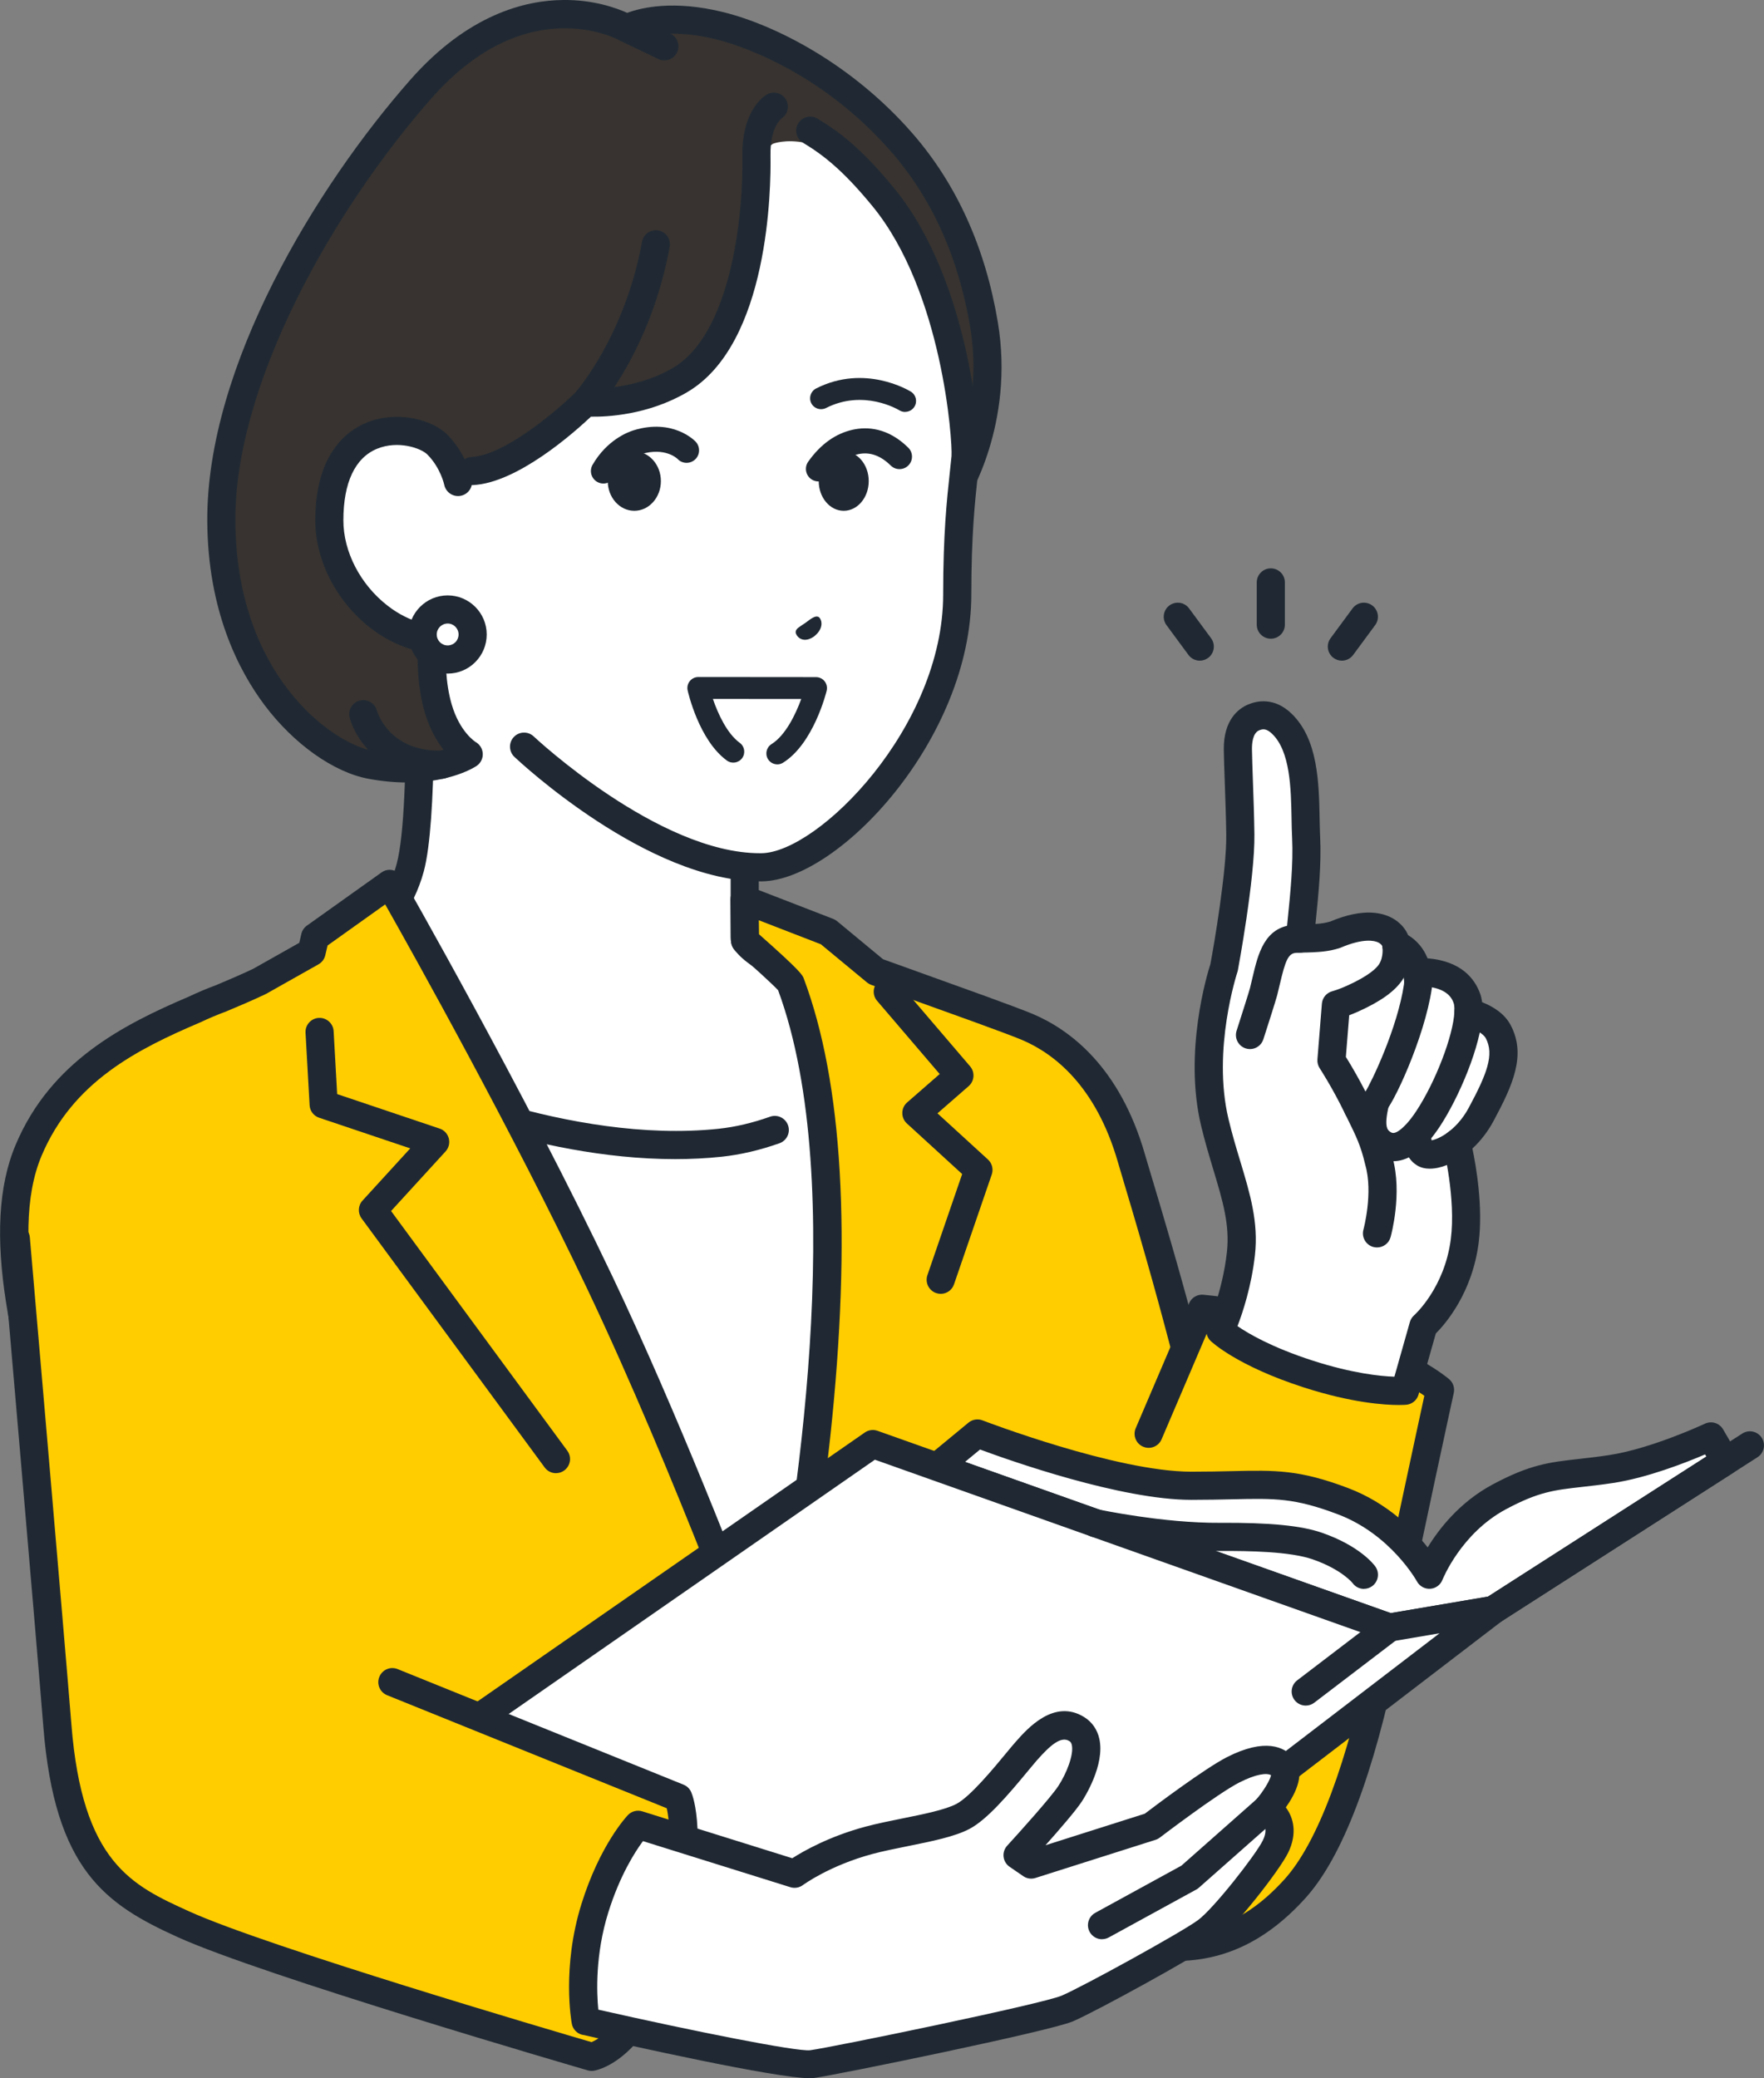
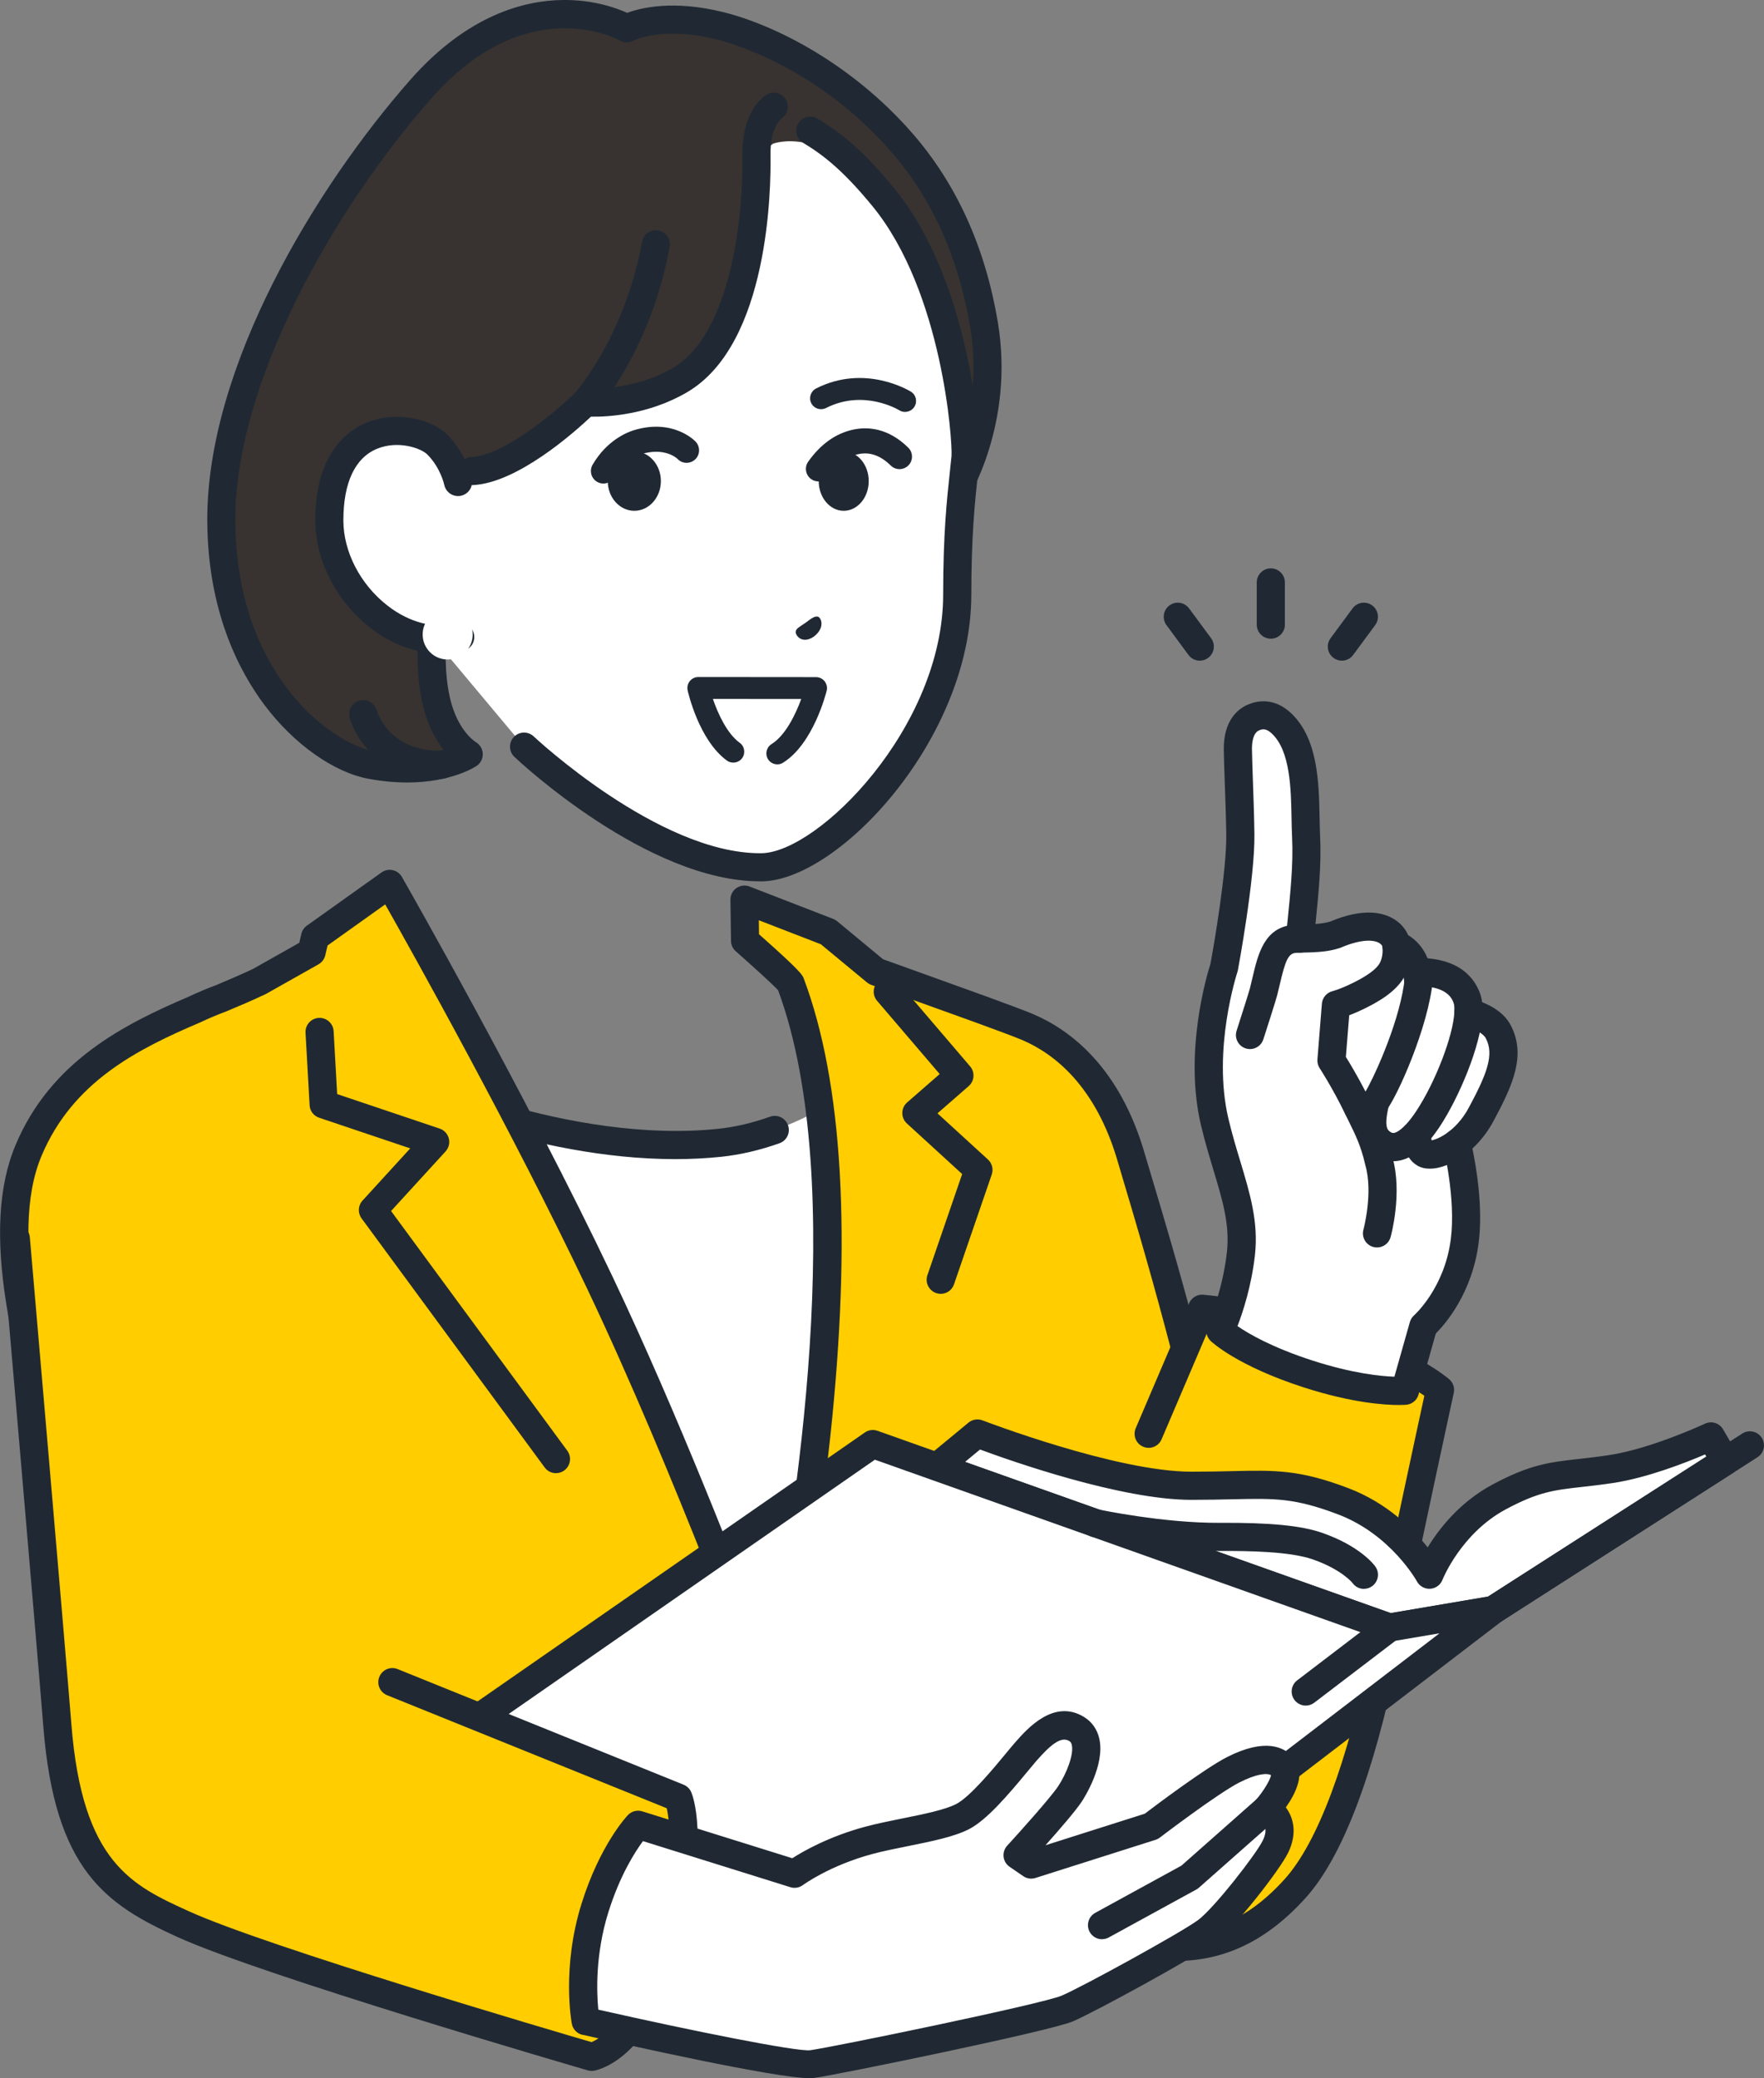
<svg xmlns="http://www.w3.org/2000/svg" width="135" height="159" viewBox="0 0 135 159" fill="none">
  <rect x="0" y="0" width="135" height="159" fill="#808080" stroke="none" />
  <g clip-path="url(#clip0_38_110)">
-     <path d="M31.39 66.39C32.663 61.654 31.91 44.758 31.91 44.758L56.99 61.073V71.707C56.99 73.658 72.434 79.791 72.434 79.791L57.942 96.525L49.736 98.147L25.595 88.087L20.988 77.726C20.988 77.726 29.628 72.935 31.388 66.39H31.39Z" fill="white" />
-     <path d="M49.738 99.224C50.159 99.224 50.561 98.975 50.733 98.561C50.963 98.011 50.702 97.381 50.154 97.154L26.408 87.259L22.364 78.163C24.667 76.728 30.893 72.392 32.431 66.672C33.474 62.798 33.223 51.511 33.065 46.797L55.916 61.659V71.71C55.916 72.715 56.555 73.911 64.264 77.46C66.699 78.58 69.155 79.614 70.638 80.224L57.131 95.819C56.742 96.269 56.792 96.948 57.239 97.338C57.689 97.728 58.368 97.678 58.758 97.231L73.25 80.497C73.477 80.233 73.566 79.874 73.482 79.537C73.398 79.2 73.157 78.92 72.834 78.79C66.388 76.23 59.028 72.777 58.069 71.535V61.073C58.069 60.709 57.885 60.37 57.579 60.171L32.498 43.856C32.161 43.636 31.728 43.623 31.376 43.825C31.027 44.026 30.816 44.404 30.835 44.808C30.843 44.976 31.567 61.59 30.352 66.113C28.731 72.148 20.553 76.74 20.469 76.785C19.981 77.055 19.78 77.654 20.008 78.166L24.614 88.527C24.727 88.779 24.93 88.977 25.184 89.085L49.324 99.145C49.461 99.202 49.599 99.229 49.738 99.229V99.224Z" fill="#202933" />
    <path d="M67.866 81.344C67.866 81.344 62.099 86.687 55.11 87.427C43.17 88.69 30.312 82.645 30.312 82.645L56.868 139.162H68.851L74.09 95.902L67.866 81.341V81.344Z" fill="white" />
    <path d="M51.673 88.678C52.855 88.678 54.044 88.621 55.225 88.496C56.663 88.343 58.155 87.996 59.655 87.463C60.215 87.264 60.509 86.649 60.308 86.087C60.109 85.527 59.492 85.232 58.932 85.433C57.591 85.909 56.266 86.221 54.995 86.355C43.503 87.57 30.895 81.729 30.769 81.671C30.23 81.418 29.589 81.65 29.336 82.188C29.082 82.727 29.314 83.368 29.852 83.619C30.336 83.847 40.75 88.678 51.671 88.678H51.673Z" fill="#202933" />
    <path d="M14.877 77.237C15.662 76.867 16.367 76.582 16.941 76.369C17.951 75.945 18.934 75.524 19.864 75.081L23.842 72.839L24.107 71.695L29.821 67.625C29.821 67.625 39.106 83.835 45.911 98.149C52.714 112.462 59.157 130.191 59.157 130.191C59.157 130.191 67.555 94.046 60.504 75.244C60.387 74.933 57.017 71.973 57.017 71.973L56.974 68.829L63.372 71.305L67.036 74.337L72.296 76.23C72.296 76.23 77.354 78.032 78.615 78.566C81.351 79.721 84.822 82.468 86.589 88.618C88.249 94.39 102.237 137.961 91.98 144.065C86.565 147.286 79.624 144.209 79.242 144.032H24.445C19.094 144.032 17.413 142.57 17.413 142.57C16.568 141.56 15.442 141.78 15.014 140.914C14.16 139.208 9.962 127.765 5.944 115.855C2.174 104.677 -0.538 94.443 2.189 87.996C4.731 81.978 9.909 79.36 14.875 77.24L14.877 77.237Z" fill="#FFCD00" />
    <path d="M78.787 145.006C78.249 144.755 78.014 144.116 78.263 143.575C78.514 143.037 79.153 142.802 79.694 143.051C79.76 143.082 86.422 146.114 91.428 143.135C94.717 141.177 98.395 131.763 86.085 90.703C85.853 89.932 85.671 89.324 85.554 88.91C83.862 83.031 80.619 80.576 78.194 79.551C76.976 79.037 71.985 77.257 71.93 77.237L66.67 75.345C66.553 75.302 66.445 75.239 66.35 75.16L62.822 72.241L58.074 70.403L58.088 71.475C61.307 74.318 61.417 74.605 61.513 74.861C64.496 82.818 65.18 94.601 63.546 109.88C62.336 121.201 60.229 130.342 60.207 130.433C60.1 130.897 59.7 131.234 59.224 131.263C58.753 131.287 58.311 131.005 58.148 130.555C58.083 130.378 51.645 112.708 44.943 98.606C39.212 86.551 31.625 72.985 29.479 69.19L25.069 72.334L24.894 73.081C24.825 73.375 24.638 73.626 24.375 73.775L20.398 76.017C20.376 76.029 20.352 76.041 20.331 76.053C19.355 76.515 18.329 76.955 17.362 77.359C17.348 77.367 17.334 77.371 17.319 77.376C16.662 77.62 15.994 77.9 15.341 78.209C15.329 78.214 15.317 78.221 15.303 78.226C10.479 80.284 5.571 82.767 3.186 88.412C0.569 94.606 3.459 105.096 6.97 115.508C10.931 127.25 15.138 138.744 15.985 140.433C16.02 140.505 16.255 140.601 16.482 140.691C16.951 140.883 17.587 141.141 18.154 141.768C18.453 141.964 20.161 142.95 24.452 142.95C25.047 142.95 25.528 143.431 25.528 144.027C25.528 144.623 25.047 145.104 24.452 145.104C18.86 145.104 16.917 143.556 16.714 143.379C16.671 143.34 16.63 143.3 16.595 143.257C16.348 142.962 16.049 142.84 15.671 142.687C15.157 142.479 14.454 142.192 14.057 141.393C13.165 139.61 8.984 128.215 4.93 116.195C0.713 103.694 -1.533 94.043 1.203 87.57C3.896 81.195 9.445 78.384 14.442 76.249C15.14 75.921 15.848 75.622 16.552 75.361C17.475 74.974 18.455 74.555 19.374 74.119L22.904 72.128L23.062 71.447C23.122 71.19 23.273 70.966 23.485 70.815L29.2 66.744C29.448 66.567 29.757 66.503 30.053 66.57C30.35 66.634 30.606 66.823 30.757 67.087C30.85 67.249 40.14 83.497 46.885 97.683C51.831 108.09 56.629 120.411 58.865 126.319C60.733 116.764 65.032 90.614 59.55 75.759C59.172 75.342 57.627 73.935 56.309 72.777C56.079 72.576 55.947 72.286 55.943 71.983L55.9 68.838C55.895 68.479 56.067 68.144 56.361 67.941C56.655 67.737 57.031 67.692 57.363 67.821L63.761 70.298C63.869 70.338 63.97 70.398 64.061 70.472L67.579 73.385L72.657 75.213C72.865 75.287 77.759 77.032 79.033 77.57C81.889 78.778 85.7 81.624 87.625 88.319C87.742 88.728 87.921 89.327 88.151 90.088C89.682 95.192 93.267 107.149 95.31 118.669C97.972 133.685 97.063 142.295 92.533 144.989C90.495 146.202 88.283 146.607 86.24 146.607C82.303 146.607 78.998 145.104 78.79 145.008L78.787 145.006Z" fill="#202933" />
    <path d="M71.994 98.985C72.442 98.985 72.858 98.705 73.011 98.257L75.9 89.853C76.039 89.446 75.924 88.996 75.608 88.707L71.746 85.175L74.133 83.093C74.578 82.705 74.628 82.031 74.243 81.581L68.758 75.168C68.371 74.715 67.691 74.663 67.242 75.05C66.79 75.438 66.737 76.118 67.124 76.567L71.915 82.169L69.423 84.342C69.191 84.543 69.057 84.835 69.055 85.141C69.05 85.448 69.179 85.742 69.404 85.95L73.635 89.82L70.975 97.556C70.782 98.118 71.081 98.731 71.643 98.925C71.757 98.965 71.877 98.985 71.992 98.985H71.994Z" fill="#202933" />
    <path d="M42.551 112.703C42.773 112.703 42.996 112.636 43.187 112.493C43.665 112.141 43.768 111.466 43.417 110.988L29.929 92.648L34.098 88.09C34.344 87.822 34.438 87.446 34.347 87.094C34.256 86.742 33.993 86.457 33.648 86.343L25.803 83.703L25.533 78.889C25.499 78.295 24.99 77.843 24.397 77.874C23.803 77.907 23.349 78.415 23.383 79.011L23.694 84.553C23.717 84.993 24.007 85.374 24.425 85.512L31.395 87.857L27.745 91.849C27.398 92.229 27.367 92.799 27.674 93.215L41.685 112.268C41.895 112.555 42.223 112.706 42.553 112.706L42.551 112.703Z" fill="#202933" />
    <path d="M77.804 139.861C78.055 140.799 78.306 142.532 79.242 143.965C80.423 145.776 83.518 147.736 86.053 148.416C92.086 150.034 95.999 147.961 99.036 144.599C102.151 141.153 104.416 133.742 105.896 126.42C107.446 118.765 110.206 106.333 110.206 106.333C110.206 106.333 107.645 104.108 101.641 102.263C95.64 100.42 91.995 100.124 91.995 100.124L87.907 109.688C87.907 109.688 85.422 115.226 80.863 125.597C76.778 134.889 77.39 138.318 77.804 139.861Z" fill="#FFCD00" />
    <path d="M89.957 150.026C93.755 150.026 96.984 148.447 99.912 145.207C102.739 142.077 105.133 135.791 107.027 126.52C108.852 117.595 111.235 106.671 111.259 106.563C111.342 106.178 111.211 105.778 110.912 105.52C110.799 105.422 108.106 103.122 101.957 101.234C101.73 101.162 96.149 99.406 92.088 99.052C91.626 99.011 91.189 99.272 91.005 99.7L86.917 109.265C86.683 109.813 86.936 110.445 87.484 110.679C88.031 110.914 88.663 110.66 88.897 110.112L92.672 101.279C96.427 101.751 101.263 103.275 101.316 103.292C105.564 104.596 108.027 106.099 109.006 106.781C108.458 109.308 106.482 118.432 104.916 126.092C103.124 134.855 100.84 140.964 98.312 143.766C94.879 147.566 91.122 148.665 86.135 147.327C81.621 146.116 80.217 143.515 80.203 143.489C79.938 142.955 79.292 142.74 78.761 143.005C78.227 143.271 78.012 143.917 78.278 144.448C78.347 144.59 80.064 147.93 85.578 149.409C87.12 149.823 88.575 150.031 89.955 150.031L89.957 150.026Z" fill="#202933" />
    <path d="M107.527 106.4L108.929 101.442C108.929 101.442 111.553 99.183 112.096 94.943C112.526 91.576 111.491 87.465 111.491 87.465C112.153 86.97 112.823 86.245 113.351 85.259C114.822 82.524 115.573 80.679 114.667 78.939C114.196 78.039 112.947 77.613 112.378 77.458C112.397 77.025 112.364 76.658 112.261 76.376C111.816 75.151 110.642 74.349 108.441 74.368C108.243 73.282 107.645 72.621 106.858 72.289C106.843 71.698 105.793 69.972 102.167 71.523C101.486 71.729 100.9 71.793 99.484 71.81C99.754 69.061 100.077 66.426 99.96 64.069C99.826 61.355 100.156 57.34 98.096 55.371C97.769 55.057 97.02 54.437 95.941 54.892C95.147 55.227 94.719 56.086 94.738 57.357C94.757 58.766 94.894 61.461 94.927 63.846C94.968 66.795 93.901 72.894 93.681 74.033C93.681 74.033 91.624 80.193 92.968 85.847C93.913 89.832 95.339 92.608 94.973 95.907C94.607 99.207 93.401 101.816 93.401 101.816C93.401 101.816 95.186 103.534 100.129 105.127C104.865 106.657 107.535 106.403 107.535 106.403L107.527 106.4Z" fill="white" />
    <path d="M99.795 106.149C94.671 104.496 92.731 102.665 92.65 102.588C92.32 102.27 92.227 101.777 92.418 101.361C92.43 101.337 93.557 98.858 93.896 95.785C94.128 93.701 93.566 91.839 92.856 89.482C92.538 88.422 92.208 87.329 91.913 86.094C90.579 80.473 92.387 74.517 92.631 73.76C92.904 72.334 93.882 66.596 93.846 63.858C93.827 62.523 93.777 61.092 93.731 59.831C93.695 58.845 93.667 57.993 93.657 57.369C93.626 55.045 94.81 54.196 95.52 53.897C96.192 53.612 97.52 53.325 98.835 54.588C100.873 56.536 100.938 59.889 100.99 62.581C101 63.09 101.01 63.571 101.031 64.012C101.134 66.096 100.914 68.329 100.675 70.688C101.191 70.652 101.488 70.592 101.799 70.504C104.382 69.415 105.908 69.814 106.733 70.346C107.262 70.686 107.59 71.128 107.764 71.542C108.439 71.951 108.948 72.559 109.252 73.315C111.821 73.528 112.856 74.864 113.27 76.005C113.344 76.206 113.395 76.426 113.426 76.67C114.268 77.003 115.155 77.549 115.619 78.439C116.815 80.729 115.777 83.016 114.299 85.766C113.868 86.568 113.318 87.283 112.684 87.867C112.966 89.212 113.512 92.339 113.163 95.079C112.67 98.927 110.613 101.289 109.883 102.019L108.561 106.692C108.439 107.121 108.068 107.429 107.625 107.47C107.597 107.472 107.401 107.489 107.047 107.489C105.975 107.489 103.466 107.331 99.79 106.147L99.795 106.149ZM110.73 86.704C110.766 86.668 110.804 86.635 110.845 86.603C111.275 86.28 111.895 85.697 112.404 84.749C113.808 82.141 114.361 80.678 113.713 79.439C113.526 79.08 112.904 78.721 112.093 78.496C111.608 78.362 111.28 77.91 111.304 77.407C111.323 76.993 111.273 76.804 111.249 76.742C111.132 76.417 110.766 75.426 108.451 75.443C107.922 75.45 107.477 75.074 107.384 74.56C107.267 73.918 106.975 73.514 106.47 73.289C106.095 73.145 105.82 72.796 105.784 72.377C105.762 72.332 105.683 72.198 105.456 72.093C105.181 71.966 104.349 71.755 102.588 72.507C102.552 72.523 102.514 72.535 102.476 72.547C101.682 72.787 101.014 72.861 99.496 72.88C99.189 72.88 98.895 72.758 98.689 72.531C98.481 72.306 98.381 72.002 98.412 71.695C98.448 71.336 98.484 70.98 98.52 70.623C98.757 68.288 98.981 66.079 98.886 64.112C98.862 63.641 98.852 63.143 98.843 62.617C98.8 60.322 98.745 57.467 97.353 56.139C96.941 55.744 96.668 55.744 96.36 55.876C95.87 56.081 95.807 56.878 95.814 57.333C95.822 57.934 95.853 58.776 95.886 59.747C95.932 61.02 95.982 62.463 96.001 63.822C96.046 67.216 94.748 74.16 94.736 74.227C94.726 74.273 94.714 74.318 94.7 74.364C94.681 74.423 92.755 80.293 94.013 85.589C94.291 86.761 94.611 87.824 94.922 88.853C95.673 91.344 96.319 93.493 96.042 96.015C95.779 98.379 95.114 100.394 94.707 101.454C95.537 102.026 97.331 103.081 100.457 104.091C103.514 105.077 105.669 105.288 106.714 105.324L107.898 101.141C107.955 100.94 108.073 100.758 108.228 100.621C108.252 100.6 110.553 98.544 111.031 94.799C111.431 91.677 110.46 87.762 110.45 87.721C110.357 87.357 110.462 86.965 110.732 86.694L110.73 86.704Z" fill="#202933" />
    <path d="M95.662 80.26C96.116 80.26 96.539 79.97 96.685 79.513C96.843 79.023 97.637 76.558 97.745 76.134C97.817 75.852 97.881 75.572 97.946 75.299C98.374 73.473 98.589 72.937 99.189 72.897C99.299 72.889 99.402 72.885 99.498 72.885C100.091 72.875 100.567 72.385 100.558 71.791C100.548 71.202 100.067 70.731 99.481 70.731C99.476 70.731 99.469 70.731 99.465 70.731C99.333 70.731 99.192 70.738 99.043 70.748C96.764 70.906 96.279 72.978 95.85 74.809C95.791 75.067 95.728 75.335 95.659 75.603C95.59 75.881 94.994 77.742 94.638 78.853C94.456 79.42 94.767 80.025 95.331 80.207C95.441 80.243 95.551 80.26 95.662 80.26Z" fill="#202933" />
    <path d="M105.387 95.436C105.858 95.436 106.291 95.125 106.422 94.649C106.461 94.512 107.343 91.279 106.566 88.546C106.188 86.929 105.717 85.969 105.121 84.758L104.887 84.28C104.88 84.263 104.87 84.246 104.863 84.232C104.341 83.162 103.844 82.275 103.509 81.705C103.502 81.693 103.495 81.679 103.488 81.667C103.289 81.327 103.122 81.052 103 80.86L103.256 77.671C103.461 77.594 103.7 77.498 103.954 77.383C105.655 76.62 106.76 75.828 107.329 74.964C108.159 73.705 107.946 72.272 107.92 72.112C107.822 71.525 107.264 71.131 106.681 71.229C106.095 71.327 105.7 71.882 105.798 72.468C105.798 72.468 105.903 73.215 105.533 73.777C105.346 74.062 104.774 74.653 103.069 75.419C102.452 75.699 101.959 75.835 101.954 75.835C101.517 75.955 101.201 76.335 101.165 76.787L100.823 81.047C100.804 81.286 100.866 81.526 100.998 81.727C101 81.731 101.244 82.102 101.605 82.717C101.612 82.732 101.62 82.744 101.627 82.758C101.947 83.301 102.435 84.17 102.945 85.223C102.954 85.24 102.961 85.256 102.971 85.273L103.184 85.709C103.765 86.888 104.148 87.668 104.471 89.061C104.475 89.08 104.48 89.099 104.485 89.118C105.104 91.26 104.351 94.046 104.344 94.072C104.186 94.644 104.521 95.237 105.095 95.398C105.191 95.424 105.289 95.436 105.384 95.436H105.387Z" fill="#202933" />
    <path d="M109.429 89.408C110.228 89.408 111.201 89.032 112.139 88.326C112.615 87.97 112.708 87.293 112.352 86.819C111.995 86.343 111.318 86.249 110.845 86.606C110.302 87.015 109.826 87.19 109.565 87.24C109.529 87.113 109.501 86.919 109.505 86.74C109.505 86.73 109.505 86.721 109.505 86.709L108.429 86.673L107.355 86.62C107.355 86.62 107.355 86.649 107.355 86.704C107.346 87.142 107.408 88.539 108.46 89.166C108.733 89.329 109.063 89.41 109.431 89.41L109.429 89.408Z" fill="#202933" />
    <path d="M106.626 88.838C107.336 88.838 108.233 88.52 109.226 87.439C109.537 87.101 109.845 86.699 110.17 86.213C111.66 83.962 113.34 79.994 113.457 77.508C113.485 76.914 113.026 76.409 112.433 76.381C111.84 76.352 111.335 76.811 111.306 77.405C111.22 79.236 109.852 82.794 108.376 85.022C108.121 85.407 107.872 85.73 107.64 85.981C107.401 86.242 106.815 86.826 106.48 86.642C106.212 86.493 105.879 86.309 106.291 84.562C106.427 83.983 106.071 83.404 105.492 83.265C104.913 83.126 104.334 83.486 104.196 84.065C103.94 85.149 103.406 87.403 105.437 88.525C105.722 88.683 106.128 88.836 106.623 88.836L106.626 88.838Z" fill="#202933" />
    <path d="M103.806 85.821C103.263 85.766 102.839 85.306 102.839 84.749C102.839 84.153 103.323 83.672 103.916 83.672C103.964 83.672 104.009 83.674 104.057 83.682C104.167 83.696 104.32 83.643 104.49 83.531C104.975 82.76 106.941 78.668 107.448 75.306C107.482 75.081 107.434 74.83 107.384 74.567C107.274 73.983 107.657 73.418 108.243 73.308C108.826 73.201 109.391 73.583 109.501 74.167C109.57 74.536 109.666 75.041 109.577 75.629C109.001 79.46 106.566 84.665 105.901 85.172C105.324 85.613 104.707 85.84 104.097 85.84C104.002 85.84 103.906 85.835 103.81 85.823L103.806 85.821ZM104.59 83.459C104.59 83.459 104.593 83.459 104.595 83.457C104.595 83.457 104.593 83.457 104.59 83.459Z" fill="#202933" />
    <path d="M97.257 48.864C97.852 48.864 98.333 48.383 98.333 47.787V44.559C98.333 43.963 97.852 43.482 97.257 43.482C96.661 43.482 96.18 43.963 96.18 44.559V47.787C96.18 48.383 96.661 48.864 97.257 48.864Z" fill="#202933" />
    <path d="M91.82 50.544C92.043 50.544 92.265 50.475 92.459 50.333C92.937 49.979 93.038 49.307 92.686 48.828L91.002 46.545C90.648 46.067 89.976 45.966 89.498 46.318C89.019 46.672 88.919 47.345 89.27 47.823L90.954 50.106C91.165 50.393 91.49 50.544 91.82 50.544Z" fill="#202933" />
    <path d="M102.694 50.544C103.024 50.544 103.349 50.393 103.559 50.106L105.243 47.823C105.597 47.345 105.494 46.67 105.016 46.318C104.538 45.966 103.863 46.067 103.512 46.545L101.828 48.828C101.474 49.307 101.577 49.982 102.055 50.333C102.246 50.475 102.471 50.544 102.694 50.544Z" fill="#202933" />
    <path d="M32.201 6.825C40.231 -2.295 47.975 2.17 47.975 2.17C47.975 2.17 50.37 0.799 55.115 1.981C58.289 2.771 64.178 5.351 69.033 10.928C72.855 15.317 74.573 20.457 75.302 24.822C76.553 32.291 73.032 37.809 73.032 37.809L33.84 42.611C33.84 43.487 32.235 49.764 33.536 54.198C34.299 56.804 35.87 57.706 35.87 57.706C35.87 57.706 33.311 59.441 28.386 58.522C24.203 57.742 16.982 51.623 16.934 39.831C16.889 28.682 24.796 15.231 32.197 6.825H32.201Z" fill="#383330" />
    <path d="M28.193 59.58C25.535 59.084 22.493 56.928 20.254 53.954C18.267 51.312 15.891 46.72 15.863 39.836C15.815 28.019 24.198 14.286 31.395 6.114C35.803 1.105 40.188 0.024 43.089 -4.74101e-05C45.421 -0.029 47.179 0.615 48.002 0.983C49.049 0.593 51.537 -0.022 55.373 0.933C59.315 1.914 65.187 4.87 69.844 10.218C73.216 14.092 75.41 18.945 76.364 24.643C77.668 32.432 74.094 38.146 73.941 38.385C73.769 38.656 73.484 38.835 73.164 38.876L34.799 43.576C34.777 43.7 34.756 43.841 34.73 43.999C34.368 46.153 33.615 50.633 34.569 53.894C35.186 56.002 36.37 56.749 36.406 56.77C36.729 56.955 36.932 57.292 36.947 57.665C36.961 58.036 36.782 58.388 36.475 58.596C36.38 58.661 34.555 59.864 31.159 59.864C30.276 59.864 29.286 59.783 28.193 59.58ZM32.505 54.499C31.41 50.764 32.218 45.954 32.608 43.64C32.68 43.212 32.761 42.729 32.766 42.606C32.766 42.063 33.172 41.604 33.711 41.537L72.37 36.801C73.106 35.425 75.221 30.836 74.243 24.997C73.355 19.699 71.329 15.202 68.222 11.632C62.635 5.214 56.108 3.333 54.854 3.022C50.664 1.979 48.518 3.096 48.509 3.101C48.176 3.293 47.77 3.29 47.437 3.101C47.368 3.061 40.369 -0.826 33.007 7.535C25.514 16.047 17.97 29.33 18.013 39.824C18.061 51.551 25.294 56.845 28.585 57.46C31.053 57.922 32.84 57.67 33.943 57.354C33.426 56.703 32.878 55.775 32.505 54.497V54.499Z" fill="#202933" />
    <path d="M44.809 30.778C44.809 30.778 48.578 31.096 52.037 29.077C57.524 25.873 57.837 15.008 57.885 12.273C57.887 12.137 57.89 11.929 57.89 11.929L59.153 10.998C59.153 10.998 62.984 9.457 67.603 15.092C73.26 21.994 73.98 34.013 73.889 34.983C73.664 37.33 73.255 39.914 73.255 45.48C73.255 56.376 63.168 66.299 58.275 66.349C49.968 66.433 40.104 57.122 40.104 57.122L28.96 43.808L35.516 36.239C39.028 36.078 44.806 30.78 44.806 30.78L44.809 30.778Z" fill="white" />
    <path d="M33.62 59.58C33.684 59.58 33.749 59.58 33.816 59.58C34.409 59.568 34.883 59.077 34.871 58.481C34.859 57.886 34.364 57.404 33.773 57.426C33.72 57.426 33.67 57.426 33.62 57.426C29.752 57.426 28.874 54.476 28.838 54.349C28.678 53.779 28.087 53.442 27.518 53.597C26.949 53.753 26.609 54.334 26.76 54.906C27.19 56.538 29.178 59.577 33.62 59.577V59.58Z" fill="#202933" />
    <path d="M44.809 31.855C45.1 31.855 45.392 31.738 45.603 31.503C45.773 31.317 49.796 26.823 51.252 18.883C51.36 18.297 50.972 17.737 50.389 17.629C49.805 17.521 49.243 17.909 49.136 18.493C47.796 25.794 44.048 30.012 44.01 30.053C43.613 30.494 43.646 31.175 44.084 31.573C44.29 31.759 44.548 31.853 44.806 31.853L44.809 31.855Z" fill="#202933" />
-     <path d="M50.843 4.621C51.245 4.621 51.63 4.396 51.814 4.008C52.07 3.472 51.843 2.828 51.307 2.572L48.437 1.199C47.901 0.943 47.258 1.17 47.002 1.706C46.746 2.242 46.973 2.886 47.509 3.142L50.379 4.515C50.53 4.587 50.688 4.621 50.843 4.621Z" fill="#202933" />
    <path d="M36.138 37.112C36.155 37.112 36.172 37.112 36.188 37.112C39.58 36.957 43.914 33.111 45.225 31.877C46.433 31.9 49.595 31.755 52.58 30.01C58.889 26.322 59.007 14.288 58.966 11.912C58.928 9.682 59.813 9.064 59.82 9.06C60.315 8.729 60.447 8.062 60.119 7.566C59.789 7.071 59.121 6.939 58.626 7.267C58.186 7.559 56.758 8.763 56.813 11.948C56.895 16.763 55.868 25.593 51.494 28.148C48.389 29.962 44.931 29.709 44.897 29.706C44.586 29.68 44.275 29.792 44.053 30.012C42.697 31.348 38.626 34.841 36.09 34.959C35.497 34.985 35.038 35.49 35.064 36.083C35.091 36.66 35.567 37.11 36.138 37.11V37.112Z" fill="#202933" />
    <path d="M58.165 67.429C58.205 67.429 58.246 67.429 58.289 67.429C64.183 67.369 74.336 56.502 74.336 45.483C74.336 40.953 74.611 38.414 74.829 36.375C74.876 35.928 74.922 35.504 74.963 35.088C75.073 33.925 74.386 21.668 68.438 14.41C66.022 11.462 64.34 10.144 62.563 9.074C62.054 8.768 61.394 8.933 61.085 9.44C60.779 9.95 60.944 10.61 61.451 10.919C63.039 11.876 64.551 13.068 66.773 15.777C72.14 22.324 72.901 33.791 72.82 34.887C72.781 35.291 72.736 35.708 72.688 36.146C72.463 38.237 72.181 40.838 72.181 45.483C72.181 55.634 62.614 65.232 58.265 65.275C58.232 65.275 58.196 65.275 58.162 65.275C50.398 65.275 40.941 56.431 40.845 56.34C40.413 55.931 39.731 55.952 39.324 56.383C38.915 56.816 38.937 57.498 39.367 57.905C39.781 58.295 49.552 67.426 58.162 67.426L58.165 67.429Z" fill="#202933" />
    <path d="M33.481 34.02C34.751 35.308 35.055 36.875 35.055 36.875L35.222 48.737C30.434 49.974 25.203 45.026 25.203 39.809C25.203 31.618 31.859 32.379 33.481 34.02Z" fill="white" />
    <path d="M33.713 50.003C34.316 50.003 34.911 49.929 35.49 49.781C36.066 49.632 36.411 49.044 36.263 48.469C36.114 47.892 35.526 47.55 34.952 47.696C33.266 48.132 31.34 47.639 29.668 46.342C27.578 44.722 26.279 42.219 26.279 39.812C26.279 36.921 27.171 35.026 28.858 34.332C30.453 33.676 32.216 34.274 32.713 34.779C33.725 35.803 33.995 37.076 33.998 37.088C34.117 37.667 34.682 38.045 35.263 37.931C35.844 37.813 36.222 37.254 36.11 36.672C36.095 36.595 35.727 34.767 34.244 33.264C33.069 32.075 30.364 31.384 28.04 32.338C26.578 32.939 24.127 34.707 24.127 39.809C24.127 42.87 25.746 46.024 28.35 48.041C30.008 49.326 31.89 50.001 33.715 50.001L33.713 50.003Z" fill="#202933" />
    <path d="M32.347 48.543C32.347 49.601 33.206 50.458 34.263 50.455C35.32 50.453 36.176 49.596 36.174 48.539C36.174 47.481 35.316 46.624 34.258 46.627C33.201 46.627 32.345 47.486 32.347 48.543Z" fill="white" />
-     <path d="M31.271 48.543C31.271 46.895 32.61 45.552 34.258 45.55C35.906 45.55 37.248 46.89 37.248 48.539C37.248 49.338 36.937 50.089 36.375 50.654C35.811 51.219 35.059 51.532 34.261 51.532C32.613 51.532 31.271 50.192 31.271 48.543ZM34.261 47.703C33.799 47.703 33.423 48.079 33.423 48.541C33.423 49.003 33.799 49.379 34.261 49.379C34.483 49.379 34.694 49.29 34.852 49.132C35.009 48.974 35.095 48.764 35.095 48.539C35.095 48.077 34.72 47.701 34.258 47.701L34.261 47.703Z" fill="#202933" />
    <path d="M60.894 48.338C60.918 48.074 61.202 47.955 61.657 47.639C62.097 47.299 62.384 47.105 62.611 47.184C62.848 47.266 63.168 48.014 62.293 48.697C61.384 49.324 60.87 48.608 60.894 48.335V48.338Z" fill="#202933" />
    <path d="M69.268 31.51C69.55 31.51 69.825 31.369 69.983 31.113C70.224 30.721 70.105 30.206 69.712 29.965C69.571 29.876 66.187 27.823 62.456 29.72C62.044 29.931 61.879 30.433 62.087 30.848C62.298 31.259 62.8 31.424 63.214 31.216C66.089 29.756 68.722 31.326 68.832 31.393C68.969 31.477 69.119 31.515 69.268 31.515V31.51Z" fill="#202933" />
    <path d="M59.485 58.479C59.636 58.479 59.789 58.438 59.925 58.352C62.255 56.902 63.226 53.004 63.267 52.839C63.326 52.59 63.269 52.327 63.111 52.123C62.953 51.922 62.709 51.803 62.453 51.803L53.443 51.795C53.19 51.795 52.948 51.91 52.79 52.109C52.632 52.307 52.57 52.566 52.625 52.815C52.659 52.97 53.496 56.639 55.629 58.185C56.002 58.457 56.526 58.374 56.799 57.998C57.069 57.622 56.988 57.101 56.612 56.828C55.636 56.12 54.941 54.59 54.558 53.471L61.319 53.475C60.891 54.653 60.112 56.263 59.045 56.928C58.653 57.172 58.531 57.689 58.777 58.082C58.935 58.338 59.21 58.477 59.49 58.477L59.485 58.479Z" fill="#202933" />
    <path d="M46.177 36.993C46.507 36.993 46.827 36.823 47.004 36.516C47.772 35.193 48.851 34.81 49.061 34.746C50.891 34.188 51.817 35.073 51.855 35.112C52.216 35.497 52.816 35.509 53.202 35.148C53.587 34.786 53.599 34.174 53.237 33.788C53.168 33.714 51.511 31.998 48.504 32.915C48.042 33.056 46.452 33.662 45.352 35.554C45.086 36.011 45.242 36.598 45.698 36.863C45.849 36.952 46.014 36.993 46.179 36.993H46.177Z" fill="#202933" />
    <path d="M62.633 36.835C62.932 36.835 63.228 36.694 63.415 36.43C64.075 35.499 64.835 34.935 65.68 34.746C66.55 34.552 67.388 34.846 68.167 35.614C68.543 35.985 69.15 35.98 69.521 35.605C69.892 35.229 69.887 34.621 69.511 34.25C67.928 32.688 66.33 32.64 65.266 32.874C63.943 33.166 62.795 33.989 61.853 35.32C61.547 35.751 61.65 36.349 62.08 36.655C62.248 36.775 62.441 36.832 62.633 36.832V36.835Z" fill="#202933" />
    <path d="M48.545 39.079C49.667 39.079 50.578 38.062 50.578 36.806C50.578 35.55 49.667 34.533 48.545 34.533C47.422 34.533 46.512 35.55 46.512 36.806C46.512 38.062 47.422 39.079 48.545 39.079Z" fill="#202933" />
    <path d="M64.57 39.079C65.627 39.079 66.484 38.062 66.484 36.806C66.484 35.55 65.627 34.533 64.57 34.533C63.513 34.533 62.657 35.55 62.657 36.806C62.657 38.062 63.513 39.079 64.57 39.079Z" fill="#202933" />
    <path d="M106.341 124.515L114.28 123.168L132.039 111.785L130.936 109.894C130.936 109.894 126.717 111.875 123.28 112.39C119.489 112.957 118.248 112.639 114.741 114.517C110.888 116.58 109.391 120.473 109.391 120.473C109.391 120.473 107.283 116.556 102.799 114.855C98.316 113.153 96.91 113.668 91.177 113.668C85.152 113.668 74.805 109.667 74.805 109.667L71.71 112.22L106.343 124.515H106.341Z" fill="white" />
    <path d="M105.982 125.532L71.349 113.237C70.983 113.108 70.715 112.792 70.648 112.409C70.581 112.026 70.724 111.639 71.023 111.392L74.118 108.839C74.417 108.59 74.829 108.525 75.192 108.664C75.295 108.702 85.422 112.591 91.177 112.591C92.375 112.591 93.385 112.569 94.274 112.548C97.611 112.471 99.448 112.431 103.181 113.847C106.15 114.974 108.144 116.975 109.261 118.382C110.139 116.944 111.725 114.91 114.234 113.567C117.097 112.033 118.587 111.866 120.84 111.615C121.501 111.54 122.247 111.457 123.122 111.325C126.358 110.842 130.439 108.937 130.479 108.918C130.984 108.681 131.584 108.867 131.867 109.348L132.969 111.239C133.261 111.737 133.106 112.378 132.62 112.689L114.861 124.072C114.739 124.151 114.602 124.204 114.461 124.228L106.523 125.575C106.463 125.585 106.403 125.589 106.343 125.589C106.221 125.589 106.099 125.568 105.985 125.527L105.982 125.532ZM130.587 111.435L130.491 111.27C129.03 111.895 126.052 113.065 123.438 113.457C122.524 113.594 121.756 113.68 121.077 113.756C118.929 113.998 117.745 114.13 115.246 115.467C111.814 117.305 110.405 120.827 110.393 120.861C110.242 121.253 109.876 121.519 109.458 121.548C109.039 121.574 108.642 121.356 108.441 120.988C108.422 120.952 106.444 117.394 102.414 115.862C99.075 114.594 97.585 114.627 94.32 114.702C93.418 114.721 92.397 114.745 91.172 114.745C85.788 114.745 77.323 111.753 75.003 110.894L73.855 111.842L106.434 123.407L113.88 122.144L130.585 111.435H130.587Z" fill="#202933" />
    <path d="M30.228 135.86L66.797 110.478L106.341 124.515L114.28 123.17L80.155 149.297L30.228 135.86Z" fill="white" />
    <path d="M79.875 150.337L29.948 136.901C29.544 136.791 29.238 136.458 29.168 136.044C29.097 135.63 29.271 135.214 29.616 134.975L66.184 109.593C66.469 109.396 66.83 109.346 67.158 109.463L106.439 123.41L114.1 122.11C114.588 122.026 115.069 122.287 115.267 122.742C115.466 123.197 115.327 123.725 114.935 124.027L80.811 150.156C80.622 150.302 80.39 150.378 80.155 150.378C80.062 150.378 79.969 150.366 79.875 150.342V150.337ZM106.52 125.578C106.339 125.609 106.154 125.592 105.98 125.53L66.955 111.674L32.744 135.42L79.921 148.114L110.168 124.953L106.518 125.573L106.52 125.578Z" fill="#202933" />
    <path d="M114.28 124.247C114.478 124.247 114.679 124.192 114.858 124.077L134.502 111.485C135.002 111.165 135.148 110.499 134.828 109.997C134.507 109.497 133.842 109.351 133.34 109.671L113.696 122.263C113.196 122.584 113.05 123.249 113.371 123.752C113.576 124.072 113.923 124.247 114.277 124.247H114.28Z" fill="#202933" />
    <path d="M99.928 130.485C100.156 130.485 100.385 130.414 100.581 130.265L106.994 125.374C107.468 125.013 107.558 124.338 107.197 123.864C106.836 123.393 106.162 123.299 105.688 123.661L99.276 128.552C98.802 128.913 98.711 129.588 99.072 130.062C99.285 130.339 99.606 130.485 99.928 130.485Z" fill="#202933" />
    <path d="M104.38 121.553C104.6 121.553 104.822 121.486 105.014 121.347C105.494 120.997 105.6 120.318 105.25 119.837C105.136 119.679 104.05 118.262 101.168 117.262C99.589 116.714 97.183 116.479 93.358 116.503C89.026 116.532 84.116 115.489 84.068 115.479C83.487 115.352 82.915 115.726 82.791 116.307C82.667 116.889 83.037 117.461 83.619 117.585C83.827 117.63 88.689 118.657 93.198 118.657C93.255 118.657 93.313 118.657 93.37 118.657C95.583 118.645 98.728 118.695 100.462 119.298C102.693 120.074 103.509 121.105 103.516 121.115C103.724 121.404 104.05 121.557 104.38 121.557V121.553Z" fill="#202933" />
    <path d="M51.915 137.535C51.915 137.535 53.13 140.342 51.343 147.928C49.289 156.648 45.285 157.356 45.285 157.356C45.285 157.356 20.544 150.16 14.057 147.219C9.106 144.975 5.245 142.84 4.391 132C3.968 126.652 1.215 94.756 1.215 94.756L30.032 128.691L51.917 137.535H51.915Z" fill="#FFCD00" />
    <path d="M45.282 158.433C45.344 158.433 45.407 158.428 45.469 158.416C45.95 158.33 50.233 157.32 52.388 148.174C54.206 140.467 53.039 137.427 52.9 137.107C52.788 136.848 52.577 136.643 52.317 136.537L30.431 127.693C29.879 127.47 29.252 127.736 29.03 128.289C28.807 128.839 29.073 129.468 29.625 129.691L51.027 138.339C51.238 139.294 51.599 142.146 50.295 147.681C48.724 154.346 46.021 155.915 45.27 156.231C42.374 155.384 20.45 148.938 14.502 146.241C10.101 144.245 6.3 142.522 5.463 131.916C5.044 126.626 2.313 94.984 2.284 94.665C2.234 94.072 1.708 93.632 1.119 93.684C0.526 93.734 0.088 94.256 0.139 94.85C0.167 95.168 2.899 126.803 3.315 132.086C4.186 143.108 8.13 145.717 13.61 148.203C20.089 151.141 43.967 158.098 44.981 158.392C45.079 158.421 45.179 158.435 45.282 158.435V158.433Z" fill="#202933" />
    <path d="M48.834 139.605L60.81 143.348C60.81 143.348 62.936 141.752 66.498 140.794C68.854 140.16 72.131 139.782 73.69 138.966C75.249 138.15 77.694 134.924 78.51 134.003C79.325 133.082 80.849 131.309 82.408 132.283C83.968 133.257 82.638 136.095 81.894 137.229C81.15 138.363 77.876 141.929 77.876 141.929L78.921 142.649L88.113 139.73C88.113 139.73 92.578 136.317 94.384 135.396C96.192 134.475 97.515 134.396 98.185 135.183C98.96 136.095 96.936 138.399 96.936 138.399C96.936 138.399 98.599 139.251 97.616 141.271C97.037 142.46 93.676 146.765 92.33 147.758C90.983 148.751 83.346 152.951 81.681 153.661C80.016 154.37 63.946 157.67 62.14 157.916C60.332 158.165 44.821 154.626 44.821 154.626C44.821 154.626 44.077 150.637 45.531 145.978C46.88 141.649 48.837 139.603 48.837 139.603L48.834 139.605Z" fill="white" />
    <path d="M44.579 155.676C44.16 155.58 43.838 155.245 43.761 154.824C43.727 154.65 42.986 150.517 44.5 145.659C45.909 141.141 47.966 138.952 48.054 138.861C48.337 138.564 48.762 138.454 49.155 138.576L60.635 142.163C61.484 141.618 63.439 140.5 66.22 139.751C67.103 139.514 68.1 139.313 69.067 139.117C70.672 138.794 72.332 138.459 73.193 138.009C74.25 137.456 76.056 135.269 77.024 134.096C77.306 133.754 77.531 133.484 77.704 133.288L77.747 133.24C78.622 132.249 80.672 129.928 82.98 131.369C83.578 131.742 83.977 132.319 84.135 133.034C84.573 135.032 82.98 137.538 82.796 137.818C82.329 138.531 81.033 140.024 80.012 141.17L87.611 138.756C88.424 138.138 92.196 135.3 93.896 134.431C96.817 132.941 98.288 133.635 99.005 134.479C99.957 135.599 99.177 137.186 98.405 138.275C98.998 139.064 99.299 140.266 98.584 141.737C97.931 143.08 94.487 147.502 92.971 148.619C91.507 149.699 83.834 153.91 82.105 154.645C80.311 155.408 64.084 158.73 62.288 158.976C62.205 158.988 62.104 158.993 61.982 158.993C59.368 158.993 48.105 156.473 44.584 155.669L44.579 155.676ZM94.872 136.353C93.172 137.219 88.809 140.55 88.763 140.584C88.665 140.658 88.553 140.718 88.436 140.754L79.244 143.673C78.928 143.774 78.581 143.723 78.309 143.534L77.263 142.816C77.007 142.639 76.838 142.359 76.804 142.051C76.768 141.742 76.871 141.431 77.082 141.201C77.976 140.227 80.423 137.509 80.992 136.64C81.629 135.671 82.188 134.233 82.028 133.501C81.99 133.326 81.923 133.254 81.834 133.199C81.205 132.804 80.387 133.503 79.356 134.671L79.313 134.719C79.165 134.889 78.94 135.159 78.682 135.472C77.139 137.341 75.52 139.227 74.188 139.923C73.054 140.517 71.322 140.864 69.49 141.235C68.557 141.424 67.591 141.618 66.775 141.835C63.482 142.721 61.473 144.197 61.453 144.212C61.176 144.42 60.817 144.482 60.487 144.379L49.207 140.854C48.602 141.668 47.44 143.47 46.555 146.305C45.545 149.541 45.663 152.465 45.789 153.747C53.068 155.394 60.944 156.964 61.992 156.853C63.831 156.6 79.744 153.319 81.258 152.673C82.825 152.005 90.383 147.858 91.689 146.894C92.889 146.009 96.123 141.876 96.644 140.802C97.061 139.945 96.754 139.538 96.444 139.361C96.135 139.22 95.932 138.952 95.86 138.619C95.788 138.287 95.901 137.949 96.123 137.693C96.683 137.054 97.199 136.195 97.274 135.81C96.951 135.621 96.126 135.717 94.87 136.358L94.872 136.353Z" fill="#202933" />
    <path d="M84.338 148.356C84.513 148.356 84.69 148.313 84.855 148.224L91.552 144.558C91.622 144.52 91.689 144.475 91.748 144.422L97.649 139.208C98.094 138.813 98.137 138.133 97.742 137.688C97.348 137.243 96.668 137.2 96.224 137.595L90.414 142.73L83.822 146.339C83.3 146.624 83.109 147.279 83.394 147.801C83.59 148.157 83.958 148.361 84.338 148.361V148.356Z" fill="#202933" />
  </g>
  <defs>
    <clipPath id="clip0_38_110">
      <rect width="135" height="159" fill="white" />
    </clipPath>
  </defs>
</svg>